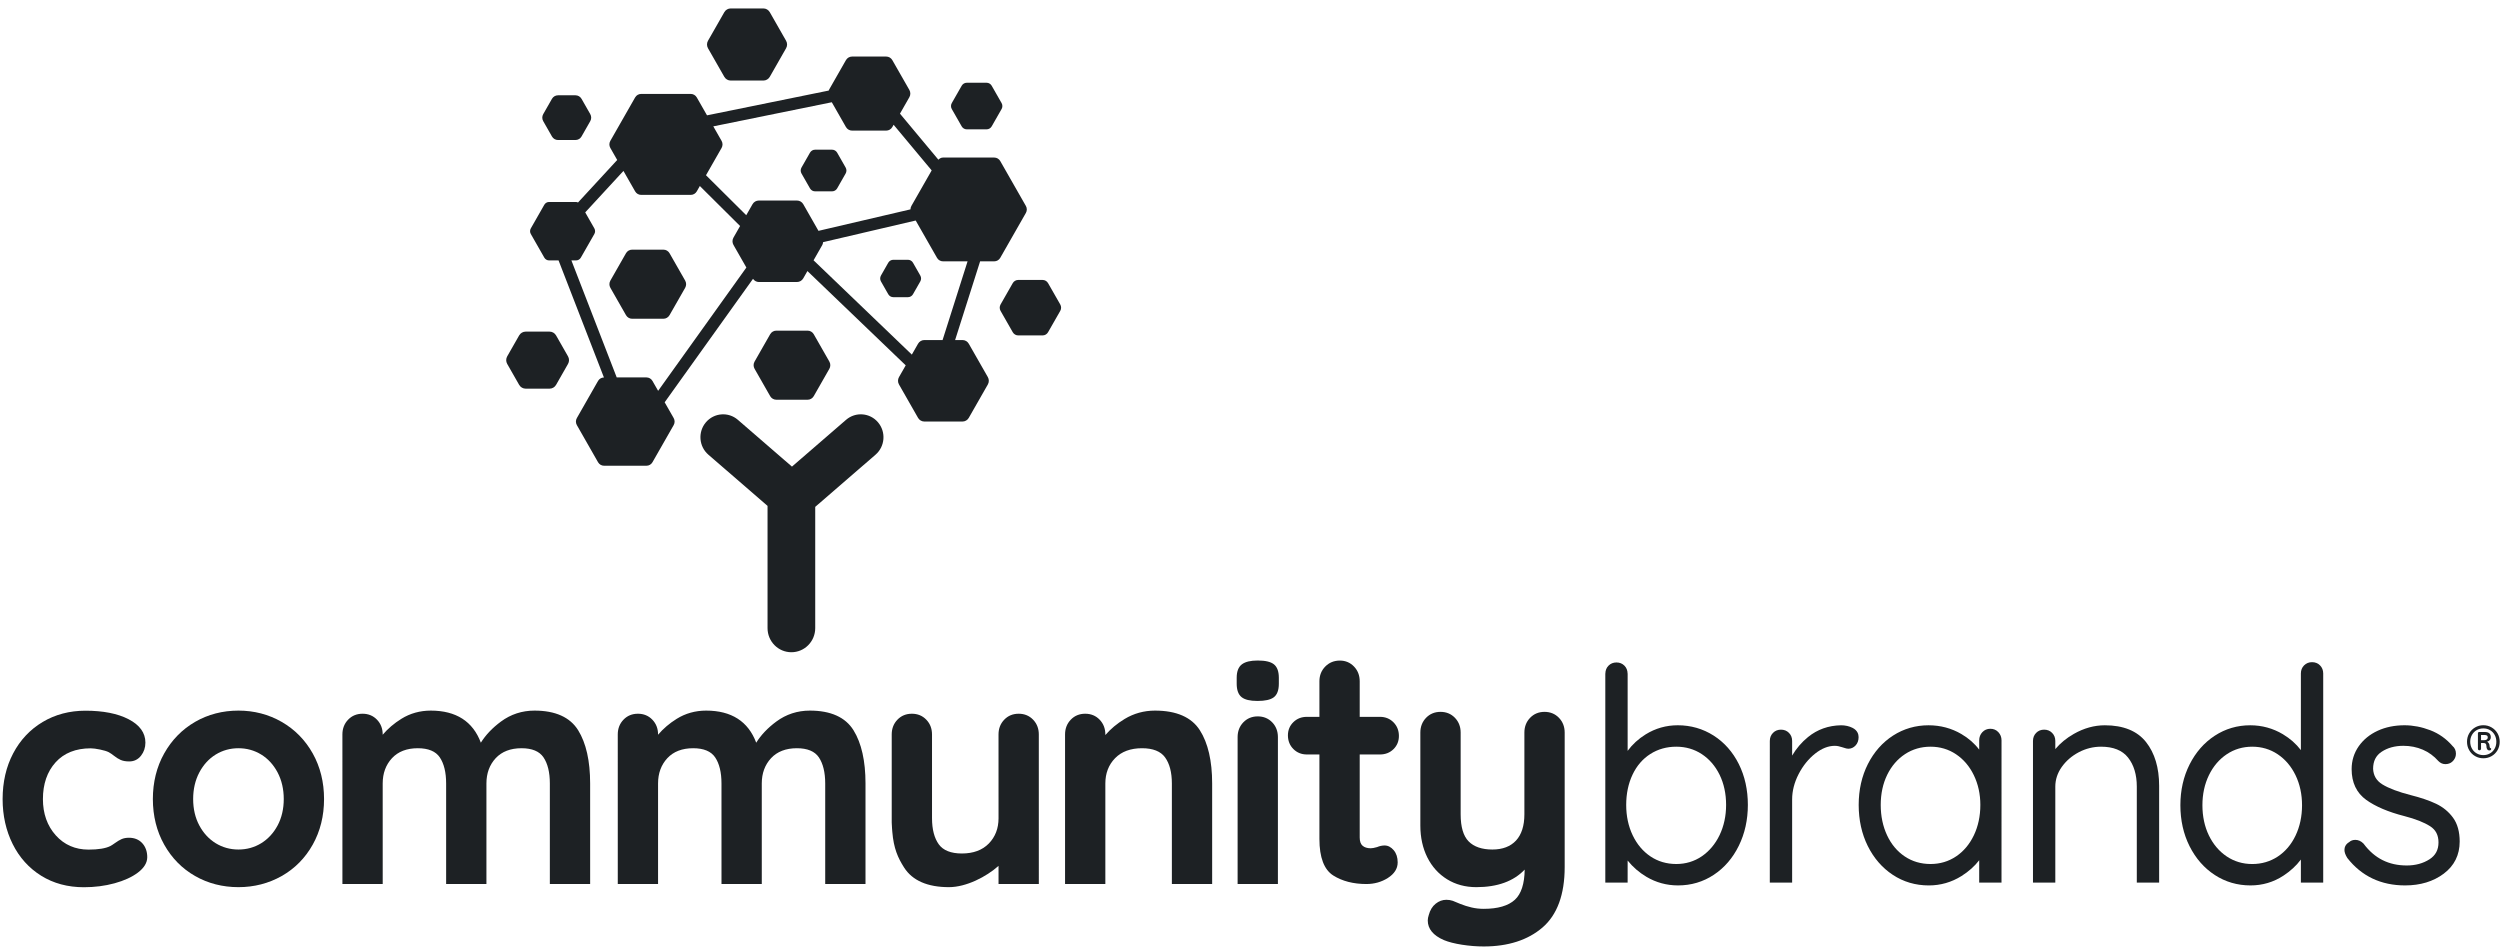
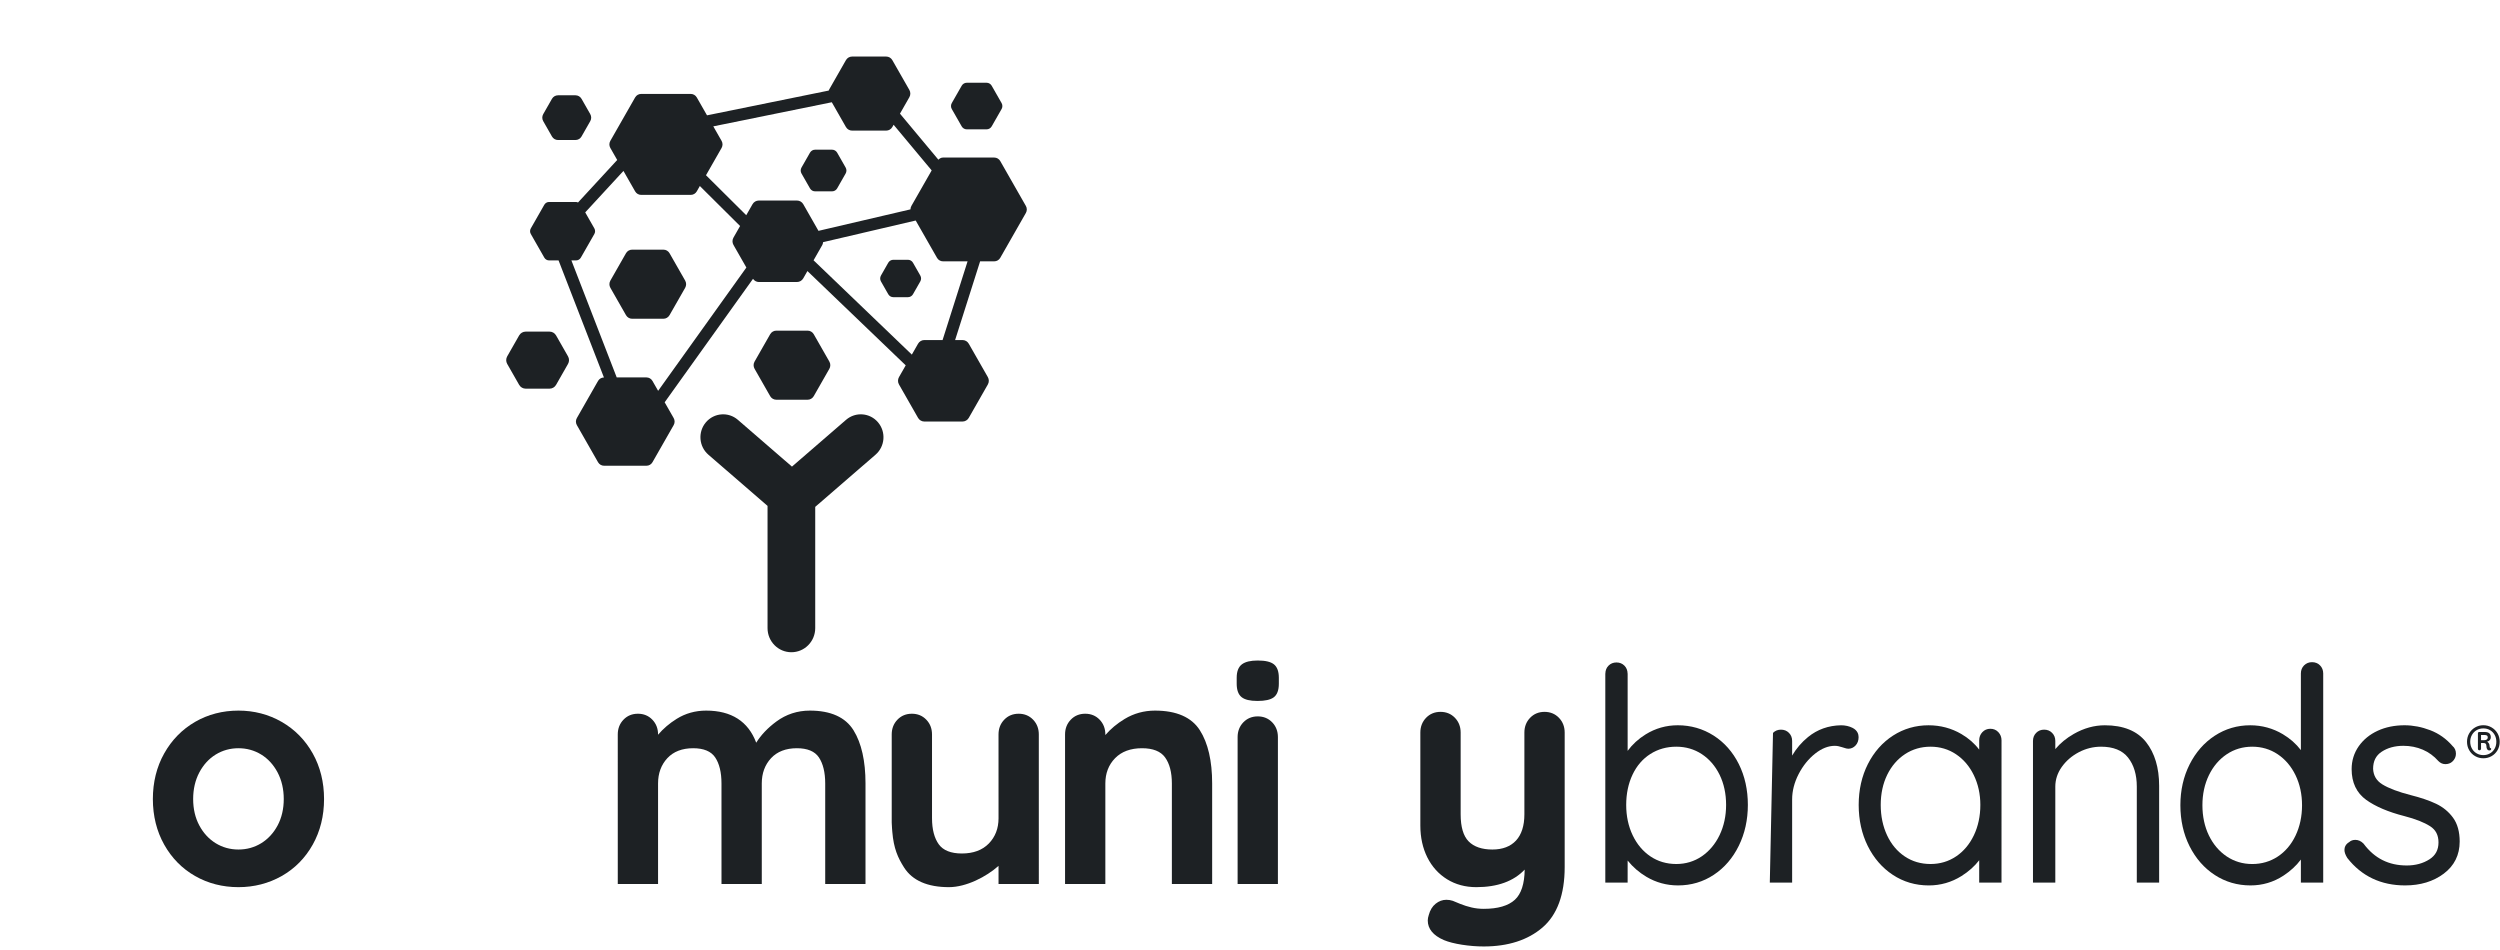
<svg xmlns="http://www.w3.org/2000/svg" width="179" height="68" viewBox="0 0 179 68" fill="none">
  <path d="M55.145 28.365C55.236 28.524 55.404 28.621 55.585 28.621H57.823C58.005 28.621 58.172 28.524 58.264 28.365L59.383 26.404C59.473 26.245 59.473 26.049 59.383 25.891L58.264 23.93C58.172 23.771 58.005 23.674 57.823 23.674H55.585C55.404 23.674 55.236 23.771 55.145 23.93L54.026 25.891C53.935 26.049 53.935 26.245 54.026 26.404L55.145 28.365Z" fill="#1D2124" />
  <path d="M62.868 30.24C62.285 29.551 61.259 29.47 60.578 30.059L56.704 33.41L52.831 30.059C52.151 29.47 51.125 29.551 50.54 30.24C49.958 30.93 50.038 31.966 50.72 32.556L54.956 36.221V44.973C54.956 45.927 55.72 46.7 56.663 46.7C57.606 46.7 58.37 45.927 58.37 44.973V36.292L62.688 32.556C63.37 31.966 63.45 30.93 62.868 30.24Z" fill="#1D2124" />
  <path d="M71.715 7.382L71.004 6.137C70.929 6.006 70.791 5.925 70.642 5.925H69.22C69.071 5.925 68.933 6.006 68.858 6.137L68.147 7.382C68.073 7.512 68.073 7.674 68.147 7.805L68.858 9.05C68.933 9.18 69.071 9.261 69.22 9.261H70.642C70.791 9.261 70.929 9.18 71.004 9.05L71.715 7.805C71.789 7.674 71.789 7.512 71.715 7.382Z" fill="#1D2124" />
-   <path d="M55.116 0.872C55.021 0.706 54.846 0.604 54.657 0.604H52.32C52.131 0.604 51.956 0.706 51.861 0.872L50.692 2.919C50.598 3.084 50.598 3.289 50.692 3.454L51.861 5.501C51.956 5.666 52.131 5.768 52.32 5.768H54.657C54.846 5.768 55.021 5.666 55.116 5.501L56.284 3.454C56.379 3.289 56.379 3.084 56.284 2.919L55.116 0.872Z" fill="#1D2124" />
  <path d="M41.637 7.074C41.548 6.919 41.383 6.823 41.205 6.823H39.953C39.774 6.823 39.61 6.919 39.521 7.074L38.895 8.172C38.805 8.328 38.805 8.52 38.895 8.675L39.521 9.773C39.61 9.929 39.774 10.025 39.953 10.025H41.205C41.383 10.025 41.548 9.929 41.637 9.773L42.263 8.675C42.352 8.52 42.352 8.328 42.263 8.172L41.637 7.074Z" fill="#1D2124" />
  <path d="M39.814 24.015C39.718 23.847 39.541 23.744 39.349 23.744H37.637C37.445 23.744 37.268 23.847 37.172 24.015L36.316 25.515C36.22 25.682 36.22 25.89 36.316 26.057L37.172 27.557C37.268 27.725 37.445 27.828 37.637 27.828H39.349C39.541 27.828 39.718 27.725 39.814 27.557L40.67 26.057C40.766 25.89 40.766 25.682 40.67 25.515L39.814 24.015Z" fill="#1D2124" />
-   <path d="M75.915 21.801L75.041 20.272C74.961 20.131 74.811 20.044 74.65 20.044H72.904C72.743 20.044 72.594 20.131 72.513 20.272L71.64 21.801C71.559 21.942 71.559 22.117 71.64 22.258L72.513 23.787C72.594 23.929 72.743 24.016 72.904 24.016H74.65C74.811 24.016 74.961 23.929 75.041 23.787L75.915 22.258C75.995 22.117 75.995 21.942 75.915 21.801Z" fill="#1D2124" />
  <path d="M67.489 24.347H66.183C65.997 24.347 65.826 24.447 65.733 24.61L65.288 25.39L58.251 18.638L58.879 17.537C58.914 17.476 58.923 17.407 58.932 17.339L65.564 15.789L67.09 18.461C67.178 18.616 67.342 18.712 67.519 18.712H69.278L67.489 24.347ZM57.513 14.619C57.42 14.457 57.249 14.358 57.064 14.358H54.331C54.146 14.358 53.975 14.457 53.882 14.619L53.431 15.409L50.549 12.547L51.667 10.59C51.755 10.434 51.755 10.244 51.667 10.089L51.072 9.047L59.557 7.321L60.569 9.095C60.66 9.254 60.829 9.352 61.01 9.352H63.451C63.633 9.352 63.8 9.254 63.891 9.095L63.983 8.934L66.708 12.201L65.255 14.746C65.212 14.821 65.191 14.906 65.19 14.99L58.603 16.529L57.513 14.619ZM47.122 27.984L46.717 27.275C46.629 27.12 46.465 27.024 46.288 27.024H44.157L40.912 18.646H41.247C41.388 18.646 41.519 18.569 41.589 18.445L42.556 16.753C42.626 16.629 42.626 16.477 42.556 16.353L41.902 15.207L44.639 12.238L45.476 13.703C45.565 13.858 45.728 13.954 45.905 13.954H49.46C49.637 13.954 49.8 13.858 49.889 13.703L50.108 13.319L52.99 16.182L52.516 17.013C52.423 17.175 52.423 17.375 52.516 17.537L53.44 19.155L47.122 27.984ZM73.453 14.746L71.618 11.532C71.53 11.377 71.366 11.281 71.189 11.281H67.519C67.389 11.281 67.278 11.345 67.187 11.434L64.438 8.138L65.112 6.957C65.202 6.798 65.202 6.602 65.112 6.443L63.891 4.306C63.8 4.146 63.633 4.049 63.451 4.049H61.01C60.829 4.049 60.66 4.146 60.569 4.306L59.349 6.443C59.342 6.456 59.345 6.471 59.339 6.484L50.622 8.258L49.889 6.975C49.8 6.82 49.637 6.725 49.46 6.725H45.905C45.728 6.725 45.565 6.82 45.476 6.975L43.698 10.089C43.61 10.244 43.61 10.434 43.698 10.59L44.192 11.455L41.386 14.499C41.341 14.481 41.296 14.461 41.247 14.461H39.314C39.173 14.461 39.043 14.537 38.972 14.661L38.006 16.353C37.935 16.477 37.935 16.629 38.006 16.753L38.972 18.445C39.043 18.569 39.173 18.646 39.314 18.646H39.993L43.241 27.026C43.067 27.03 42.908 27.122 42.82 27.275L41.302 29.935C41.214 30.09 41.214 30.281 41.302 30.436L42.82 33.096C42.909 33.251 43.073 33.347 43.25 33.347H46.288C46.465 33.347 46.629 33.251 46.717 33.096L48.236 30.436C48.324 30.281 48.324 30.09 48.236 29.935L47.59 28.804L53.915 19.964C54.012 20.102 54.163 20.192 54.331 20.192H57.064C57.249 20.192 57.42 20.093 57.513 19.93L57.812 19.407L64.849 26.159L64.367 27.002C64.274 27.165 64.274 27.364 64.367 27.527L65.733 29.92C65.826 30.082 65.997 30.182 66.183 30.182H68.915C69.1 30.182 69.272 30.082 69.364 29.92L70.73 27.527C70.823 27.364 70.823 27.165 70.73 27.002L69.364 24.61C69.272 24.447 69.1 24.347 68.915 24.347H68.386L70.176 18.712H71.189C71.366 18.712 71.53 18.616 71.618 18.461L73.453 15.247C73.542 15.092 73.542 14.901 73.453 14.746Z" fill="#1D2124" />
  <path d="M59.94 10.93C59.865 10.799 59.727 10.718 59.578 10.718H58.358C58.208 10.718 58.071 10.799 57.996 10.93L57.386 11.998C57.311 12.129 57.311 12.29 57.386 12.421L57.996 13.489C58.071 13.62 58.208 13.7 58.358 13.7H59.578C59.727 13.7 59.865 13.62 59.94 13.489L60.549 12.421C60.624 12.29 60.624 12.129 60.549 11.998L59.94 10.93Z" fill="#1D2124" />
  <path d="M47.939 18.131C47.848 17.972 47.681 17.875 47.5 17.875H45.261C45.079 17.875 44.912 17.972 44.821 18.131L43.702 20.092C43.611 20.251 43.611 20.447 43.702 20.605L44.821 22.565C44.912 22.724 45.079 22.823 45.261 22.823H47.5C47.681 22.823 47.848 22.724 47.939 22.565L49.059 20.605C49.149 20.447 49.149 20.251 49.059 20.092L47.939 18.131Z" fill="#1D2124" />
  <path d="M65.893 19.728L65.37 18.811C65.296 18.681 65.158 18.6 65.008 18.6H63.962C63.812 18.6 63.674 18.681 63.599 18.811L63.077 19.728C63.002 19.859 63.002 20.02 63.077 20.151L63.599 21.067C63.674 21.198 63.812 21.278 63.962 21.278H65.008C65.158 21.278 65.296 21.198 65.37 21.067L65.893 20.151C65.968 20.02 65.968 19.859 65.893 19.728Z" fill="#1D2124" />
  <path d="M111.623 51.397C111.35 51.114 111.002 50.969 110.589 50.969C110.175 50.969 109.827 51.113 109.555 51.396C109.284 51.678 109.146 52.033 109.146 52.451V58.307C109.146 59.121 108.945 59.752 108.548 60.182C108.153 60.609 107.583 60.826 106.854 60.826C106.108 60.826 105.537 60.631 105.156 60.245C104.775 59.861 104.583 59.209 104.583 58.307V52.451C104.583 52.033 104.445 51.679 104.174 51.396C103.901 51.113 103.554 50.969 103.14 50.969C102.727 50.969 102.378 51.113 102.106 51.396C101.835 51.678 101.697 52.033 101.697 52.451V59.111C101.697 59.96 101.866 60.726 102.196 61.388C102.528 62.052 103.004 62.58 103.61 62.955C104.215 63.33 104.92 63.52 105.704 63.52C107.216 63.52 108.379 63.098 109.167 62.263C109.155 63.279 108.919 64.005 108.466 64.422C107.996 64.854 107.246 65.073 106.235 65.073C105.934 65.073 105.642 65.04 105.365 64.975C105.086 64.909 104.816 64.825 104.565 64.724C104.308 64.62 104.128 64.546 104.017 64.498C103.872 64.449 103.718 64.425 103.56 64.425C103.283 64.425 103.025 64.519 102.792 64.707C102.559 64.893 102.393 65.166 102.301 65.511C102.253 65.656 102.228 65.788 102.228 65.906C102.228 66.505 102.616 66.979 103.384 67.311C103.715 67.448 104.151 67.56 104.681 67.643C105.209 67.725 105.732 67.767 106.235 67.767C107.978 67.767 109.394 67.31 110.443 66.409C111.497 65.503 112.031 64.047 112.031 62.084V52.451C112.031 52.033 111.893 51.679 111.623 51.397Z" fill="#1D2124" />
-   <path d="M9.233 59.983C9.026 59.983 8.847 60.017 8.7 60.083C8.559 60.146 8.407 60.237 8.248 60.352C8.099 60.459 7.982 60.535 7.9 60.577C7.564 60.746 7.039 60.832 6.338 60.832C5.389 60.832 4.6 60.488 3.993 59.81C3.382 59.128 3.073 58.256 3.073 57.218C3.073 56.136 3.378 55.248 3.982 54.581C4.582 53.917 5.427 53.58 6.493 53.58C6.659 53.58 6.885 53.609 7.166 53.667C7.441 53.724 7.651 53.788 7.784 53.856C7.911 53.927 8.044 54.018 8.178 54.125C8.324 54.242 8.477 54.337 8.633 54.408C8.796 54.482 9 54.519 9.255 54.519C9.601 54.519 9.884 54.38 10.099 54.105C10.306 53.839 10.411 53.525 10.411 53.172C10.411 52.471 10.003 51.906 9.198 51.492C8.418 51.089 7.381 50.886 6.117 50.886C4.983 50.886 3.951 51.158 3.052 51.696C2.152 52.234 1.443 52.99 0.942 53.944C0.441 54.895 0.187 55.996 0.187 57.218C0.187 58.393 0.43 59.475 0.907 60.433C1.386 61.395 2.074 62.159 2.951 62.704C3.827 63.25 4.855 63.526 6.006 63.526C6.779 63.526 7.518 63.431 8.203 63.243C8.892 63.054 9.456 62.795 9.878 62.474C10.319 62.14 10.543 61.77 10.543 61.374C10.543 60.974 10.425 60.639 10.192 60.379C9.957 60.117 9.634 59.983 9.233 59.983Z" fill="#1D2124" />
  <path d="M82.696 50.879C81.912 50.879 81.182 51.081 80.525 51.477C79.981 51.807 79.517 52.193 79.143 52.63V52.584C79.143 52.167 79.006 51.812 78.734 51.529C78.462 51.246 78.114 51.103 77.701 51.103C77.287 51.103 76.939 51.246 76.667 51.53C76.396 51.812 76.258 52.167 76.258 52.584V63.296H79.143V56.093C79.143 55.369 79.377 54.761 79.839 54.287C80.3 53.813 80.949 53.573 81.768 53.573C82.549 53.573 83.105 53.794 83.419 54.229C83.742 54.675 83.906 55.303 83.906 56.093V63.296H86.79V56.093C86.79 54.484 86.495 53.202 85.91 52.286C85.315 51.352 84.233 50.879 82.696 50.879Z" fill="#1D2124" />
-   <path d="M41.397 52.287C40.816 51.353 39.764 50.879 38.27 50.879C37.38 50.879 36.572 51.143 35.869 51.663C35.255 52.116 34.772 52.625 34.429 53.177C33.859 51.651 32.654 50.879 30.843 50.879C30.074 50.879 29.365 51.077 28.738 51.467C28.22 51.789 27.771 52.172 27.401 52.607V52.584C27.401 52.167 27.264 51.812 26.993 51.53C26.72 51.246 26.372 51.103 25.959 51.103C25.545 51.103 25.197 51.246 24.925 51.53C24.654 51.812 24.516 52.167 24.516 52.584L24.517 63.296H27.402L27.401 56.093C27.401 55.368 27.625 54.76 28.066 54.285C28.505 53.813 29.127 53.573 29.915 53.573C30.666 53.573 31.195 53.793 31.488 54.226C31.79 54.674 31.943 55.302 31.943 56.093L31.943 63.296H34.828L34.828 56.093C34.828 55.368 35.052 54.76 35.492 54.285C35.932 53.813 36.554 53.573 37.342 53.573C38.092 53.573 38.621 53.793 38.914 54.226C39.216 54.674 39.369 55.302 39.369 56.093V63.296H42.255L42.254 56.093C42.254 54.485 41.965 53.204 41.397 52.287Z" fill="#1D2124" />
  <path d="M90.055 47.293C89.54 47.293 89.17 47.381 88.926 47.561C88.674 47.748 88.547 48.074 88.547 48.528V48.953C88.547 49.407 88.666 49.731 88.901 49.917C89.129 50.099 89.5 50.188 90.034 50.188C90.579 50.188 90.959 50.104 91.196 49.931C91.441 49.751 91.565 49.422 91.565 48.953V48.528C91.565 48.075 91.446 47.751 91.21 47.564C90.98 47.382 90.602 47.293 90.055 47.293Z" fill="#1D2124" />
  <path d="M61.112 52.287C60.532 51.353 59.48 50.879 57.986 50.879C57.096 50.879 56.288 51.143 55.585 51.663C54.971 52.116 54.488 52.625 54.145 53.177C53.574 51.652 52.369 50.879 50.559 50.879C49.789 50.879 49.081 51.077 48.454 51.467C47.935 51.789 47.487 52.172 47.117 52.607V52.584C47.117 52.167 46.98 51.812 46.709 51.53C46.436 51.246 46.088 51.103 45.675 51.103C45.261 51.103 44.913 51.246 44.641 51.53C44.369 51.812 44.232 52.167 44.232 52.584L44.233 63.296H47.117L47.117 56.093C47.117 55.368 47.341 54.76 47.782 54.285C48.221 53.813 48.843 53.573 49.631 53.573C50.382 53.573 50.911 53.793 51.204 54.226C51.506 54.674 51.658 55.302 51.658 56.093L51.659 63.296H54.544L54.543 56.093C54.543 55.368 54.767 54.76 55.208 54.285C55.648 53.813 56.27 53.573 57.057 53.573C57.808 53.573 58.337 53.793 58.63 54.226C58.931 54.674 59.085 55.302 59.085 56.093V63.296H61.97L61.97 56.093C61.97 54.485 61.681 53.204 61.112 52.287Z" fill="#1D2124" />
  <path d="M19.878 59.1C19.587 59.645 19.192 60.073 18.704 60.374C18.216 60.674 17.668 60.826 17.074 60.826C16.48 60.826 15.931 60.674 15.443 60.374C14.955 60.073 14.56 59.645 14.27 59.1C13.978 58.554 13.83 57.919 13.83 57.211C13.83 56.504 13.978 55.864 14.27 55.31C14.561 54.759 14.956 54.326 15.443 54.026C15.932 53.726 16.48 53.573 17.074 53.573C17.667 53.573 18.216 53.726 18.704 54.026C19.191 54.325 19.586 54.758 19.877 55.31C20.169 55.865 20.317 56.505 20.317 57.211C20.317 57.918 20.169 58.553 19.878 59.1ZM20.17 51.688C19.235 51.151 18.194 50.879 17.074 50.879C15.939 50.879 14.894 51.151 13.966 51.688C13.038 52.226 12.295 52.985 11.757 53.945C11.218 54.905 10.945 56.004 10.945 57.211C10.945 58.418 11.218 59.517 11.757 60.476C12.295 61.437 13.039 62.193 13.967 62.722C14.893 63.252 15.938 63.52 17.074 63.52C18.195 63.52 19.236 63.252 20.17 62.723C21.106 62.193 21.853 61.437 22.391 60.476C22.929 59.517 23.202 58.418 23.202 57.211C23.202 56.004 22.929 54.905 22.391 53.945C21.853 52.985 21.106 52.226 20.17 51.688Z" fill="#1D2124" />
  <path d="M90.056 51.293C89.642 51.293 89.294 51.437 89.022 51.719C88.751 52.002 88.613 52.356 88.613 52.774V63.296H91.498V52.774C91.498 52.356 91.361 52.002 91.09 51.719C90.817 51.437 90.469 51.293 90.056 51.293Z" fill="#1D2124" />
-   <path d="M98.808 54.02C99.191 54.02 99.516 53.893 99.773 53.641C100.031 53.388 100.162 53.069 100.162 52.696C100.162 52.308 100.032 51.979 99.774 51.718C99.517 51.458 99.192 51.326 98.808 51.326H97.355V48.778C97.355 48.361 97.218 48.006 96.946 47.723C96.674 47.44 96.333 47.297 95.935 47.297C95.521 47.297 95.17 47.439 94.891 47.722C94.611 48.005 94.47 48.36 94.47 48.778V51.326H93.57C93.187 51.326 92.862 51.454 92.605 51.706C92.347 51.958 92.215 52.276 92.215 52.651C92.215 53.04 92.346 53.369 92.603 53.628C92.861 53.888 93.186 54.02 93.57 54.02H94.47V60.072C94.47 61.391 94.805 62.271 95.464 62.686C96.106 63.091 96.904 63.296 97.836 63.296C98.401 63.296 98.916 63.151 99.367 62.865C99.836 62.567 100.074 62.191 100.074 61.748C100.074 61.393 99.979 61.1 99.792 60.878C99.6 60.651 99.38 60.536 99.139 60.536C98.962 60.536 98.776 60.576 98.599 60.652C98.404 60.708 98.252 60.736 98.145 60.736C97.895 60.736 97.697 60.675 97.558 60.552C97.424 60.436 97.355 60.236 97.355 59.96V54.02H98.808Z" fill="#1D2124" />
  <path d="M73.971 51.53C73.698 51.246 73.351 51.103 72.937 51.103C72.523 51.103 72.175 51.246 71.903 51.53C71.632 51.812 71.494 52.166 71.494 52.584L71.495 58.59C71.495 59.314 71.261 59.922 70.799 60.396C70.338 60.87 69.689 61.11 68.87 61.11C68.088 61.11 67.533 60.889 67.218 60.455C66.896 60.008 66.733 59.38 66.733 58.59L66.732 52.584C66.732 52.167 66.595 51.812 66.323 51.53C66.051 51.246 65.703 51.103 65.29 51.103C64.876 51.103 64.528 51.246 64.255 51.53C63.985 51.812 63.847 52.166 63.847 52.584V58.882C63.847 58.936 63.851 58.987 63.854 59.039L63.86 59.13V59.13L63.865 59.236C63.866 59.254 63.867 59.272 63.868 59.291C63.873 59.374 63.879 59.456 63.887 59.538C63.888 59.547 63.889 59.557 63.89 59.567V59.571C63.989 60.745 64.286 61.414 64.732 62.113C65.327 63.047 66.408 63.52 67.946 63.52C69.182 63.52 70.621 62.777 71.495 61.997V63.296H74.38L74.379 52.584C74.379 52.167 74.242 51.812 73.971 51.53Z" fill="#1D2124" />
  <path d="M123.124 59.791C122.817 60.431 122.387 60.943 121.847 61.312C121.31 61.678 120.696 61.863 120.023 61.863C119.334 61.863 118.713 61.681 118.177 61.321C117.637 60.959 117.208 60.451 116.902 59.811C116.593 59.166 116.436 58.433 116.436 57.632C116.436 56.83 116.589 56.1 116.891 55.462C117.19 54.831 117.619 54.334 118.163 53.987C118.709 53.639 119.334 53.463 120.023 53.463C120.697 53.463 121.311 53.642 121.849 53.995C122.388 54.35 122.817 54.848 123.124 55.475C123.433 56.106 123.589 56.833 123.589 57.632C123.589 58.419 123.433 59.145 123.124 59.791ZM122.694 52.666C121.925 52.177 121.061 51.929 120.126 51.929C119.299 51.929 118.526 52.149 117.828 52.582C117.316 52.899 116.884 53.294 116.539 53.761V48.24C116.539 48.232 116.535 48.227 116.535 48.219C116.53 48 116.457 47.811 116.31 47.662C116.159 47.509 115.966 47.432 115.74 47.432C115.512 47.432 115.32 47.509 115.168 47.663C115.022 47.811 114.949 47.999 114.944 48.219C114.944 48.227 114.94 48.232 114.94 48.24L114.94 63.195H116.538L116.539 61.615C116.911 62.079 117.362 62.469 117.882 62.778C118.573 63.188 119.334 63.396 120.146 63.396C121.085 63.396 121.946 63.141 122.706 62.637C123.464 62.136 124.068 61.436 124.499 60.556C124.929 59.681 125.147 58.697 125.147 57.632C125.147 56.553 124.929 55.569 124.499 54.707C124.067 53.841 123.459 53.154 122.694 52.666Z" fill="#1D2124" />
-   <path d="M132.645 52.116C132.4 51.993 132.123 51.93 131.819 51.93C130.917 51.945 130.121 52.229 129.454 52.773C128.997 53.145 128.617 53.589 128.317 54.099V53.051C128.317 52.821 128.241 52.627 128.09 52.474C127.938 52.32 127.746 52.243 127.518 52.243C127.291 52.243 127.098 52.32 126.947 52.474C126.796 52.627 126.719 52.821 126.719 53.051L126.718 63.195H128.317L128.317 57.237C128.317 56.631 128.474 56.022 128.781 55.426C129.09 54.828 129.489 54.333 129.967 53.956C130.433 53.587 130.905 53.401 131.37 53.401C131.526 53.401 131.697 53.433 131.877 53.495C132.167 53.596 132.275 53.609 132.337 53.609C132.539 53.609 132.715 53.531 132.861 53.374C133.002 53.222 133.075 53.022 133.075 52.78C133.075 52.577 133 52.297 132.645 52.116Z" fill="#1D2124" />
+   <path d="M132.645 52.116C132.4 51.993 132.123 51.93 131.819 51.93C130.917 51.945 130.121 52.229 129.454 52.773C128.997 53.145 128.617 53.589 128.317 54.099V53.051C128.317 52.821 128.241 52.627 128.09 52.474C127.938 52.32 127.746 52.243 127.518 52.243C127.291 52.243 127.098 52.32 126.947 52.474L126.718 63.195H128.317L128.317 57.237C128.317 56.631 128.474 56.022 128.781 55.426C129.09 54.828 129.489 54.333 129.967 53.956C130.433 53.587 130.905 53.401 131.37 53.401C131.526 53.401 131.697 53.433 131.877 53.495C132.167 53.596 132.275 53.609 132.337 53.609C132.539 53.609 132.715 53.531 132.861 53.374C133.002 53.222 133.075 53.022 133.075 52.78C133.075 52.577 133 52.297 132.645 52.116Z" fill="#1D2124" />
  <path d="M141.327 59.811C141.02 60.451 140.592 60.959 140.052 61.321H140.051C139.515 61.681 138.901 61.863 138.227 61.863C137.538 61.863 136.917 61.681 136.381 61.321C135.841 60.959 135.416 60.452 135.117 59.813C134.814 59.168 134.66 58.434 134.66 57.632C134.66 56.831 134.817 56.105 135.125 55.474C135.432 54.848 135.86 54.35 136.4 53.995C136.938 53.642 137.552 53.463 138.227 53.463C138.9 53.463 139.515 53.645 140.051 54.005C140.592 54.367 141.021 54.872 141.327 55.505C141.636 56.144 141.793 56.859 141.793 57.632C141.793 58.433 141.636 59.166 141.327 59.811ZM142.51 52.18C142.28 52.18 142.086 52.262 141.935 52.425C141.786 52.584 141.711 52.78 141.711 53.009V53.675C141.379 53.234 140.953 52.861 140.438 52.559C139.727 52.141 138.934 51.93 138.082 51.93C137.16 51.93 136.306 52.178 135.545 52.666C134.786 53.155 134.179 53.841 133.741 54.706C133.304 55.568 133.082 56.552 133.082 57.632C133.082 58.711 133.3 59.699 133.729 60.567C134.161 61.44 134.764 62.136 135.522 62.637C136.283 63.141 137.151 63.397 138.103 63.397C138.943 63.397 139.731 63.17 140.443 62.724C140.956 62.402 141.38 62.023 141.711 61.593L141.71 63.195H143.308L143.309 53.009C143.309 52.781 143.233 52.584 143.084 52.425C142.933 52.262 142.739 52.18 142.51 52.18Z" fill="#1D2124" />
  <path d="M150.706 51.93C149.95 51.93 149.203 52.138 148.485 52.548C147.955 52.85 147.511 53.215 147.16 53.635V53.051C147.16 52.821 147.083 52.627 146.931 52.474C146.78 52.32 146.588 52.243 146.36 52.243C146.133 52.243 145.941 52.32 145.789 52.474C145.638 52.627 145.561 52.821 145.561 53.051V63.195H147.16V56.32C147.16 55.821 147.315 55.349 147.62 54.917C147.931 54.478 148.342 54.123 148.843 53.859C149.343 53.596 149.879 53.463 150.438 53.463C151.309 53.463 151.958 53.724 152.366 54.238C152.784 54.765 152.995 55.465 152.995 56.32V63.195H154.594V56.258C154.594 54.971 154.279 53.921 153.658 53.134C153.027 52.335 152.034 51.93 150.706 51.93Z" fill="#1D2124" />
  <path d="M164.36 59.832C164.054 60.472 163.625 60.976 163.086 61.331C162.549 61.684 161.934 61.864 161.259 61.864C160.584 61.864 159.97 61.681 159.434 61.321C158.894 60.959 158.465 60.454 158.158 59.821C157.849 59.183 157.693 58.454 157.693 57.653C157.693 56.865 157.849 56.142 158.158 55.505C158.464 54.872 158.894 54.367 159.434 54.005C159.971 53.645 160.585 53.463 161.259 53.463C161.933 53.463 162.547 53.645 163.084 54.005C163.624 54.368 164.054 54.872 164.36 55.505C164.669 56.144 164.826 56.866 164.826 57.653C164.826 58.453 164.669 59.187 164.36 59.832ZM166.114 47.642C165.962 47.488 165.77 47.411 165.542 47.411C165.315 47.411 165.123 47.489 164.971 47.642C164.82 47.795 164.743 47.989 164.743 48.219V53.708C164.403 53.261 163.971 52.88 163.452 52.569C162.739 52.145 161.953 51.93 161.115 51.93C160.191 51.93 159.337 52.181 158.577 52.678C157.818 53.172 157.212 53.865 156.773 54.737C156.336 55.606 156.115 56.587 156.115 57.653C156.115 58.732 156.336 59.72 156.773 60.589C157.212 61.461 157.818 62.154 158.577 62.649C159.337 63.145 160.197 63.396 161.136 63.396C161.992 63.396 162.783 63.162 163.489 62.7C163.995 62.37 164.415 61.982 164.743 61.543V63.195H166.342V48.219C166.342 47.989 166.265 47.795 166.114 47.642Z" fill="#1D2124" />
  <path d="M174.422 57.549C173.946 57.322 173.339 57.115 172.619 56.933C171.721 56.703 171.035 56.444 170.579 56.163C170.156 55.903 169.938 55.535 169.914 55.049C169.914 54.5 170.113 54.1 170.522 53.828C170.95 53.544 171.474 53.4 172.08 53.4C172.575 53.4 173.043 53.493 173.472 53.677C173.897 53.86 174.27 54.131 174.587 54.491C174.732 54.638 174.9 54.712 175.087 54.712C175.282 54.712 175.446 54.655 175.579 54.54C175.755 54.379 175.845 54.187 175.845 53.967C175.845 53.738 175.762 53.549 175.604 53.417C175.162 52.903 174.626 52.522 174.009 52.285C173.393 52.049 172.772 51.929 172.163 51.929C171.453 51.929 170.808 52.061 170.245 52.321C169.676 52.583 169.218 52.957 168.884 53.433C168.548 53.914 168.377 54.465 168.377 55.07C168.377 56.032 168.729 56.772 169.421 57.271C170.081 57.746 171.002 58.138 172.159 58.434C172.947 58.637 173.567 58.882 174.001 59.161C174.401 59.419 174.596 59.797 174.596 60.318C174.596 60.852 174.385 61.248 173.95 61.527C173.494 61.819 172.948 61.968 172.327 61.968C171.03 61.968 170.019 61.46 169.239 60.416C169.234 60.409 169.228 60.402 169.223 60.397C169.05 60.223 168.855 60.135 168.642 60.135C168.465 60.135 168.318 60.188 168.203 60.294C167.922 60.457 167.863 60.69 167.863 60.859C167.863 61.022 167.926 61.203 168.067 61.431C169.086 62.735 170.479 63.396 172.204 63.396C173.296 63.396 174.226 63.114 174.968 62.558C175.728 61.99 176.113 61.215 176.113 60.255C176.113 59.552 175.952 58.976 175.634 58.543C175.322 58.117 174.915 57.783 174.422 57.549Z" fill="#1D2124" />
  <path d="M178.055 52.946C178.007 52.981 177.946 52.998 177.869 52.998H177.642V52.625H177.886C177.965 52.625 178.025 52.638 178.065 52.663C178.105 52.689 178.125 52.734 178.125 52.801C178.125 52.863 178.101 52.912 178.055 52.946ZM178.269 53.514C178.26 53.488 178.254 53.448 178.25 53.393C178.25 53.331 178.234 53.275 178.201 53.223C178.168 53.172 178.128 53.132 178.081 53.103C178.255 53.051 178.342 52.945 178.342 52.785C178.342 52.536 178.196 52.411 177.902 52.411H177.507C177.481 52.411 177.46 52.42 177.444 52.438C177.427 52.457 177.419 52.477 177.419 52.499V53.618C177.419 53.648 177.43 53.672 177.451 53.693C177.474 53.713 177.499 53.723 177.528 53.723C177.557 53.723 177.583 53.712 177.606 53.689C177.63 53.668 177.642 53.644 177.642 53.618V53.201H177.843C177.904 53.201 177.95 53.221 177.981 53.258C178.012 53.297 178.027 53.349 178.027 53.415C178.027 53.511 178.043 53.585 178.076 53.638C178.109 53.691 178.148 53.721 178.196 53.728C178.235 53.735 178.271 53.731 178.304 53.717C178.337 53.703 178.356 53.68 178.363 53.651C178.371 53.633 178.371 53.615 178.363 53.599C178.356 53.582 178.342 53.571 178.32 53.564C178.295 53.556 178.278 53.54 178.269 53.514Z" fill="#1D2124" />
  <path d="M178.616 53.603C178.534 53.75 178.423 53.863 178.281 53.944C178.14 54.026 177.982 54.066 177.808 54.066C177.635 54.066 177.476 54.026 177.333 53.944C177.19 53.863 177.077 53.75 176.994 53.603C176.91 53.457 176.868 53.293 176.868 53.11C176.868 52.926 176.91 52.762 176.994 52.616C177.077 52.469 177.19 52.356 177.333 52.275C177.476 52.194 177.635 52.153 177.808 52.153C177.982 52.153 178.14 52.194 178.281 52.275C178.423 52.356 178.534 52.469 178.616 52.616C178.698 52.762 178.738 52.926 178.738 53.11C178.738 53.293 178.698 53.457 178.616 53.603ZM178.822 52.507C178.718 52.328 178.575 52.186 178.396 52.082C178.217 51.978 178.02 51.926 177.808 51.926C177.597 51.926 177.4 51.978 177.221 52.082C177.041 52.186 176.899 52.328 176.795 52.507C176.69 52.687 176.638 52.888 176.638 53.11C176.638 53.332 176.69 53.533 176.795 53.715C176.899 53.896 177.041 54.038 177.221 54.14C177.4 54.242 177.597 54.293 177.808 54.293C178.02 54.293 178.217 54.242 178.396 54.14C178.575 54.038 178.718 53.896 178.822 53.715C178.927 53.533 178.979 53.332 178.979 53.11C178.979 52.888 178.927 52.687 178.822 52.507Z" fill="#1D2124" />
</svg>